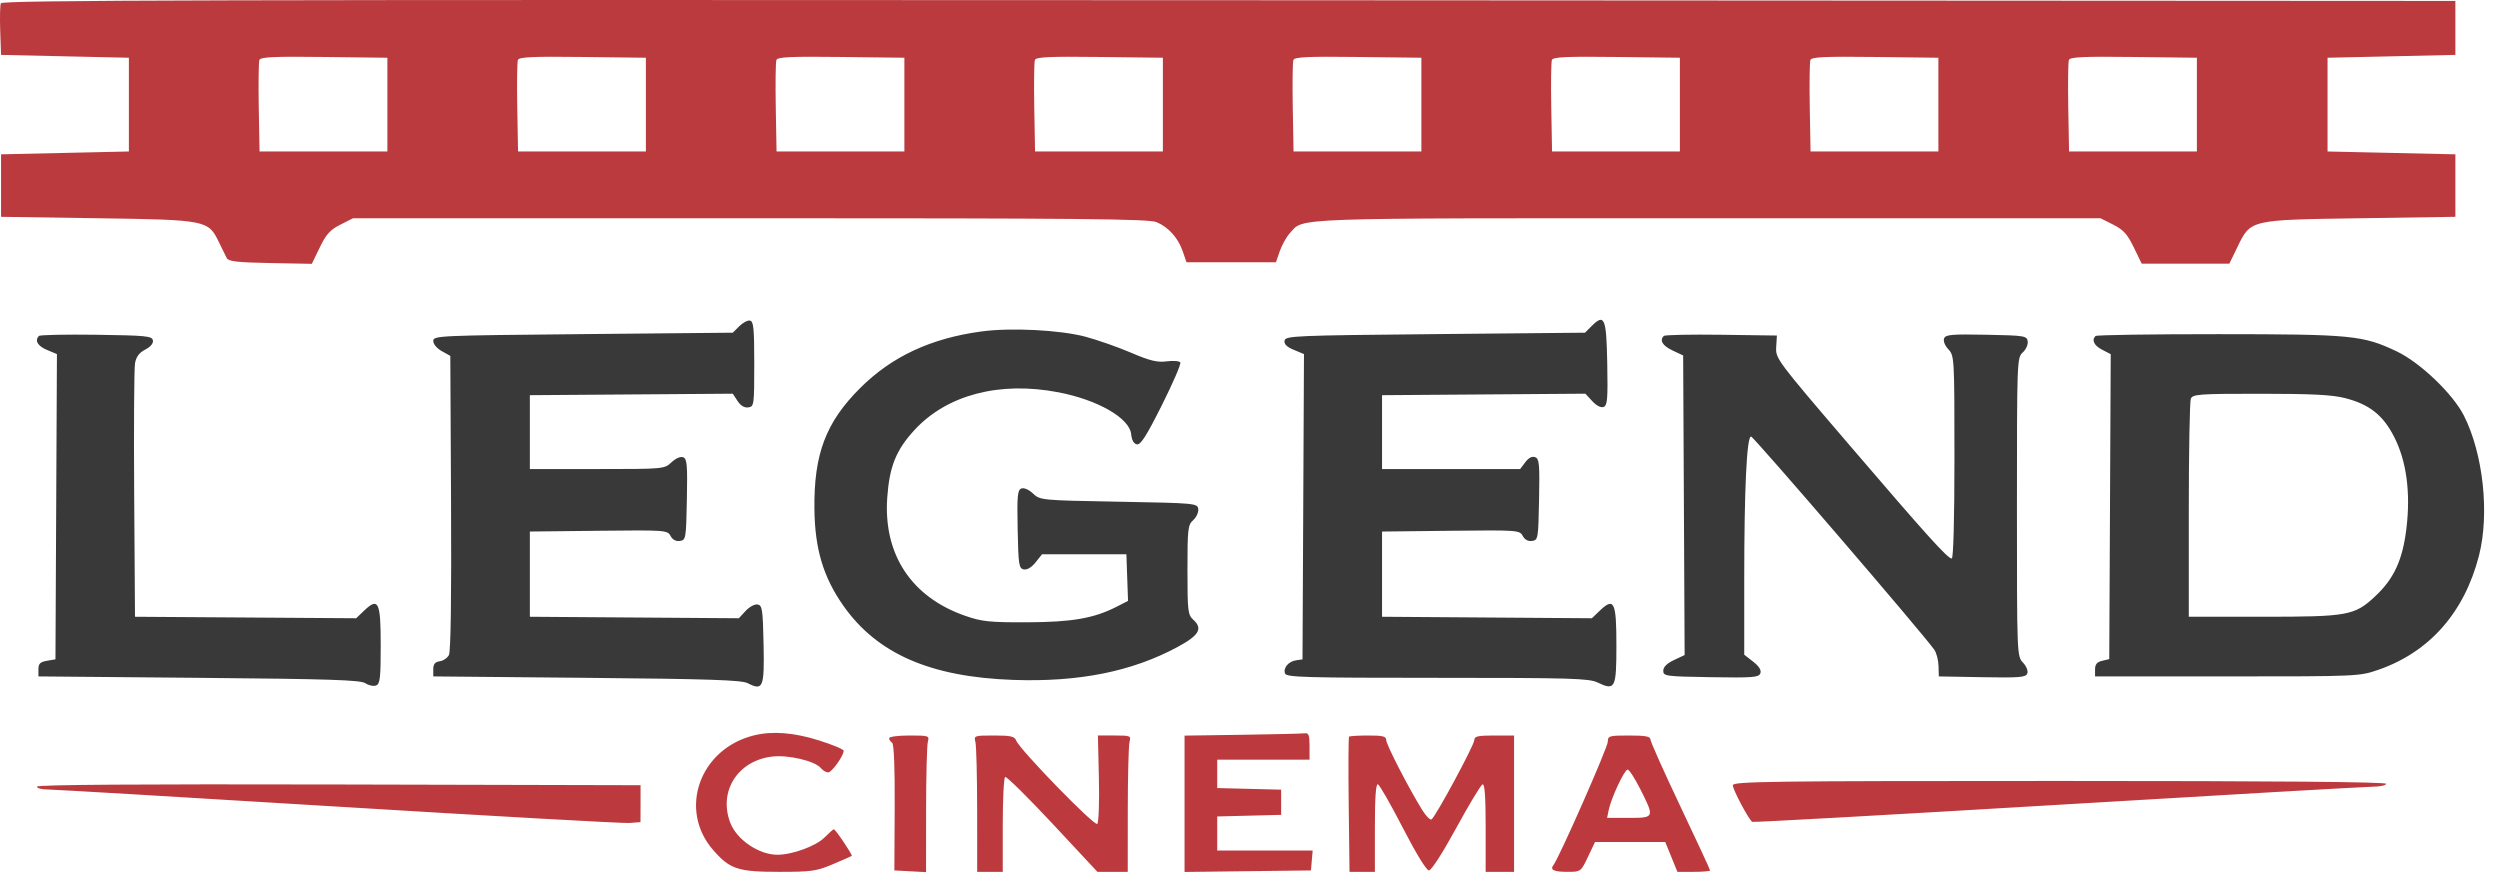
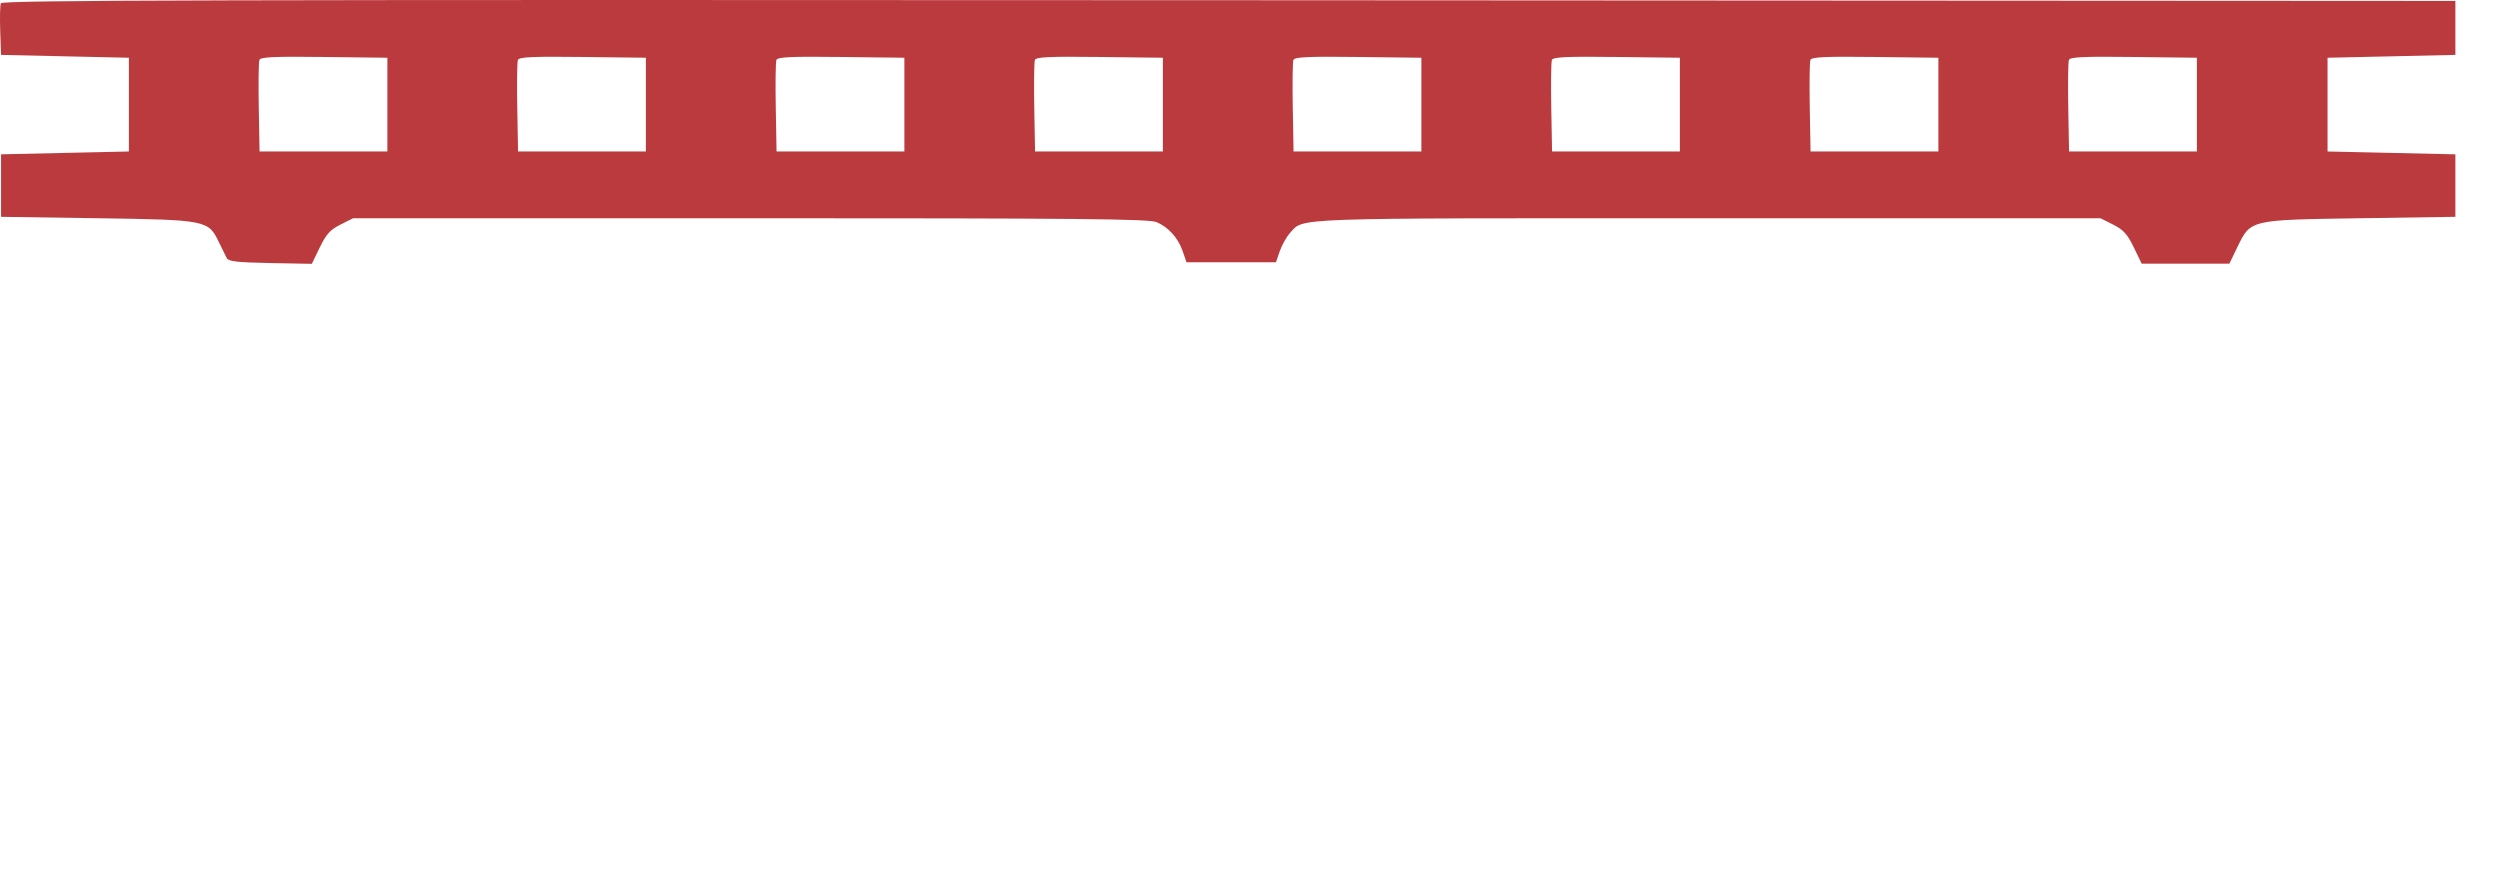
<svg xmlns="http://www.w3.org/2000/svg" width="630" height="220" viewBox="0 0 630 220" fill="none">
  <path fill-rule="evenodd" clip-rule="evenodd" d="M0.212 0.829C0.01 1.356 -0.06 4.497 0.055 7.81L0.265 13.835L16.372 14.193L32.478 14.551V26.362V38.174L16.372 38.532L0.265 38.889V46.764V54.638L24.604 54.996C52.147 55.401 52.491 55.469 55.192 61.081C55.95 62.656 56.822 64.427 57.128 65.018C57.579 65.883 59.715 66.13 68.133 66.289L78.579 66.487L80.584 62.352C82.207 59.003 83.195 57.912 85.782 56.607L88.976 54.996H189.065C272.255 54.996 289.544 55.162 291.458 55.977C294.489 57.269 296.884 59.943 298.051 63.339L298.998 66.092H310.267H321.536L322.516 63.26C323.055 61.703 324.216 59.648 325.094 58.694C328.664 54.816 323.556 54.996 430.314 54.996H529.33L532.524 56.607C535.107 57.91 536.1 59.004 537.713 62.333L539.708 66.45H550.751H561.793L563.788 62.341C567.204 55.306 566.747 55.414 594.775 54.996L618.756 54.638V46.764V38.889L602.65 38.532L586.543 38.174V26.362V14.551L602.65 14.193L618.756 13.835V7.034V0.234L309.667 0.054C52.467 -0.095 0.517 0.035 0.212 0.829ZM97.62 26.362V38.174H81.514H65.407L65.209 27.108C65.099 21.022 65.172 15.62 65.371 15.104C65.656 14.36 69.045 14.206 81.675 14.358L97.62 14.551V26.362ZM162.762 26.362V38.174H146.656H130.549L130.351 27.108C130.241 21.022 130.314 15.62 130.513 15.104C130.798 14.36 134.187 14.206 146.817 14.358L162.762 14.551V26.362ZM227.904 26.362V38.174H211.798H195.691L195.493 27.108C195.383 21.022 195.456 15.62 195.655 15.104C195.94 14.36 199.329 14.206 211.959 14.358L227.904 14.551V26.362ZM293.046 26.362V38.174H276.94H260.833L260.635 27.108C260.525 21.022 260.598 15.62 260.797 15.104C261.082 14.36 264.471 14.206 277.101 14.358L293.046 14.551V26.362ZM358.188 26.362V38.174H342.082H325.975L325.777 27.108C325.667 21.022 325.74 15.62 325.939 15.104C326.224 14.36 329.613 14.206 342.243 14.358L358.188 14.551V26.362ZM423.33 26.362V38.174H407.224H391.117L390.919 27.108C390.809 21.022 390.882 15.62 391.081 15.104C391.365 14.36 394.755 14.206 407.385 14.358L423.33 14.551V26.362ZM488.472 26.362V38.174H472.366H456.259L456.061 27.108C455.951 21.022 456.024 15.62 456.223 15.104C456.507 14.36 459.897 14.206 472.527 14.358L488.472 14.551V26.362ZM553.614 26.362V38.174H537.508H521.401L521.203 27.108C521.093 21.022 521.166 15.62 521.365 15.104C521.649 14.36 525.039 14.206 537.669 14.358L553.614 14.551V26.362Z" fill="#AA090E" fill-opacity="0.8" />
  <g filter="url(#filter0_d_383_36)">
-     <path fill-rule="evenodd" clip-rule="evenodd" d="M186.295 78.209L184.666 79.838L146.925 80.196C110.319 80.543 109.183 80.596 109.183 81.928C109.183 82.712 110.105 83.811 111.331 84.491L113.478 85.681L113.664 122.703C113.783 146.544 113.593 160.205 113.128 161.072C112.732 161.813 111.682 162.521 110.795 162.647C109.614 162.816 109.183 163.355 109.183 164.666V166.456L147.839 166.814C178.776 167.1 186.878 167.369 188.418 168.16C192.29 170.152 192.641 169.3 192.421 158.426C192.242 149.587 192.089 148.552 190.928 148.329C190.211 148.192 188.866 148.91 187.911 149.94L186.189 151.799L159.855 151.611L133.522 151.423V140.685V129.948L150.849 129.756C167.76 129.569 168.196 129.6 168.973 131.052C169.484 132.007 170.329 132.46 171.332 132.318C172.843 132.102 172.9 131.764 173.093 121.879C173.263 113.113 173.131 111.602 172.161 111.23C171.493 110.973 170.292 111.492 169.221 112.497C167.421 114.19 167.322 114.199 150.467 114.199H133.522V104.893V95.587L159.091 95.399L184.66 95.211L185.863 97.046C186.643 98.237 187.592 98.805 188.569 98.665C190.022 98.457 190.074 98.079 190.074 87.723C190.074 78.749 189.898 76.961 188.999 76.787C188.407 76.674 187.191 77.314 186.295 78.209ZM401.049 78.209L399.42 79.838L361.688 80.196C326.331 80.532 323.941 80.634 323.712 81.82C323.542 82.707 324.24 83.409 326.036 84.159L328.602 85.231L328.418 123.696L328.232 162.161L326.674 162.383C324.7 162.663 323.294 164.322 323.835 165.731C324.198 166.678 328.984 166.814 362.188 166.814C395.89 166.814 400.402 166.945 402.591 167.989C407.032 170.107 407.333 169.51 407.333 158.581C407.333 147.625 406.754 146.431 403.126 149.908L401.151 151.799L374.714 151.611L348.276 151.423V140.685V129.948L365.603 129.756C382.514 129.569 382.949 129.6 383.727 131.052C384.238 132.007 385.083 132.46 386.086 132.318C387.597 132.102 387.654 131.764 387.846 121.879C388.02 112.918 387.899 111.608 386.86 111.209C386.086 110.912 385.224 111.351 384.376 112.477L383.078 114.199H365.677H348.276V104.893V95.587L373.893 95.399L399.51 95.211L401.255 97.094C402.317 98.239 403.435 98.809 404.112 98.549C405.061 98.186 405.195 96.572 405.026 87.558C404.81 76.024 404.339 74.918 401.049 78.209ZM247.342 79.523C234.567 81.245 224.701 85.852 216.729 93.817C208.105 102.435 205.083 110.424 205.231 124.221C205.34 134.325 207.462 141.429 212.522 148.635C221.021 160.737 234.443 166.603 255.31 167.335C271.901 167.918 285.279 165.235 296.784 159.017C302.193 156.094 303.165 154.395 300.704 152.167C299.349 150.94 299.24 150.015 299.24 139.611C299.24 129.208 299.349 128.283 300.704 127.056C301.508 126.328 302.072 125.07 301.956 124.26C301.751 122.826 301.243 122.78 281.938 122.431C262.299 122.076 262.114 122.059 260.319 120.372C259.248 119.365 258.049 118.848 257.38 119.105C256.411 119.476 256.278 120.953 256.449 129.387C256.63 138.377 256.765 139.259 257.996 139.495C258.829 139.654 259.966 138.974 260.969 137.714L262.594 135.674H273.222H283.85L284.057 141.551L284.265 147.428L281.372 148.903C275.646 151.825 270.141 152.779 258.795 152.818C249.393 152.85 247.465 152.65 243.299 151.21C229.686 146.505 222.564 135.719 223.588 121.357C224.146 113.53 225.823 109.385 230.467 104.347C238.63 95.493 251.875 92.018 266.674 94.85C276.651 96.759 284.665 101.369 285.057 105.426C285.203 106.93 285.712 107.826 286.506 107.977C287.441 108.154 288.924 105.824 292.791 98.106C295.575 92.55 297.667 87.705 297.442 87.339C297.215 86.974 295.676 86.847 294.019 87.058C291.61 87.365 289.811 86.93 285.014 84.879C281.718 83.471 276.564 81.661 273.561 80.858C267.179 79.153 254.776 78.521 247.342 79.523ZM9.815 80.659C8.679 81.796 9.484 83.2 11.835 84.182L14.346 85.231L14.161 123.689L13.976 162.147L11.828 162.519C10.117 162.815 9.681 163.252 9.681 164.673V166.456L50.126 166.814C83.259 167.107 90.846 167.354 92.088 168.179C92.921 168.734 94.129 168.986 94.772 168.739C95.773 168.354 95.94 166.901 95.94 158.581C95.94 147.626 95.361 146.431 91.733 149.907L89.76 151.798L61.89 151.611L34.02 151.423L33.814 120.642C33.701 103.712 33.796 88.814 34.025 87.535C34.318 85.902 35.083 84.879 36.602 84.094C37.957 83.393 38.675 82.526 38.529 81.765C38.321 80.685 36.786 80.533 24.301 80.36C16.604 80.254 10.085 80.388 9.815 80.659ZM419.279 80.659C418.148 81.789 418.951 83.126 421.471 84.312L424.156 85.576L424.341 123.323L424.526 161.07L421.836 162.337C420.05 163.178 419.145 164.083 419.145 165.03C419.145 166.389 419.704 166.465 431.151 166.652C441.71 166.825 443.211 166.708 443.606 165.68C443.907 164.893 443.317 163.935 441.801 162.747L439.546 160.983V142.178C439.546 119.259 440.179 105.952 441.267 106.003C441.933 106.034 484.532 155.599 487.434 159.72C487.984 160.501 488.467 162.336 488.508 163.798L488.582 166.456L499.513 166.653C508.928 166.824 510.506 166.694 510.879 165.722C511.129 165.071 510.668 163.907 509.79 162.973C508.278 161.363 508.268 161.113 508.268 123.749C508.268 86.784 508.293 86.123 509.731 84.821C510.535 84.093 511.099 82.835 510.983 82.025C510.784 80.631 510.243 80.544 500.557 80.355C491.791 80.185 490.28 80.317 489.908 81.287C489.658 81.939 490.118 83.102 490.996 84.037C492.49 85.627 492.519 86.136 492.519 111.202C492.519 126.733 492.254 136.748 491.844 136.748C490.797 136.748 485.598 130.981 465.761 107.816C447.786 86.825 447.425 86.341 447.6 83.477L447.779 80.554L433.774 80.36C426.073 80.254 419.549 80.388 419.279 80.659ZM528.073 80.674C527.036 81.71 527.698 83.075 529.749 84.136L531.903 85.25L531.718 123.673L531.533 162.096L529.743 162.519C528.434 162.827 527.953 163.414 527.953 164.698V166.456H561.24C594.165 166.456 594.579 166.438 599.316 164.801C612.204 160.347 621.023 150.353 624.698 136.032C627.403 125.497 625.774 110.357 620.903 100.735C618.126 95.248 609.88 87.358 604.009 84.567C595.425 80.486 592.709 80.223 559.033 80.208C542.267 80.202 528.335 80.411 528.073 80.674ZM590.976 96.326C597.088 97.896 600.517 100.601 603.306 106.053C606.43 112.158 607.499 120.025 606.432 129.048C605.482 137.079 603.318 141.802 598.54 146.272C593.348 151.128 591.727 151.423 570.188 151.423H551.576V124.579C551.576 109.814 551.807 97.17 552.091 96.482C552.561 95.338 554.09 95.229 569.658 95.229C582.638 95.229 587.729 95.491 590.976 96.326Z" fill="#393939" />
-   </g>
-   <path fill-rule="evenodd" clip-rule="evenodd" d="M190.057 185.301C176.28 188.67 170.813 204.098 179.784 214.289C183.98 219.056 185.971 219.706 196.381 219.706C204.511 219.706 205.777 219.526 209.874 217.787C212.361 216.731 214.507 215.788 214.643 215.69C214.924 215.488 210.537 208.969 210.121 208.969C209.974 208.969 208.914 209.907 207.768 211.053C205.58 213.241 199.585 215.423 195.832 215.395C191.169 215.362 185.635 211.575 184.02 207.311C181.038 199.442 185.827 191.79 194.433 190.673C198.522 190.142 205.347 191.732 206.873 193.571C207.367 194.165 208.188 194.652 208.698 194.652C209.606 194.652 212.606 190.457 212.606 189.187C212.606 188.834 209.788 187.657 206.342 186.572C200.079 184.599 194.658 184.177 190.057 185.301ZM313.003 185.166L298.507 185.375V202.555V219.733L314.435 219.541L330.363 219.348L330.574 216.843L330.787 214.337H318.763H306.74V210.042V205.747L314.793 205.545L322.846 205.342V202.168V198.994L314.793 198.791L306.74 198.589V195.01V191.43H318.373H330.006L330.005 188.03C330.005 185.207 329.792 184.658 328.752 184.793C328.063 184.883 320.976 185.051 313.003 185.166ZM224.059 186.019C224.059 186.39 224.392 186.899 224.8 187.15C225.277 187.445 225.511 193.236 225.46 203.478L225.38 219.348L229.372 219.563L233.365 219.778L233.375 204.172C233.381 195.589 233.58 187.842 233.816 186.956C234.235 185.396 234.088 185.346 229.154 185.346C226.352 185.346 224.059 185.648 224.059 186.019ZM245.8 186.956C246.037 187.842 246.236 195.574 246.241 204.137L246.251 219.706H249.472H252.693V207.937C252.693 201.464 252.965 196 253.297 195.795C253.628 195.59 258.996 200.886 265.225 207.564L276.551 219.706H280.371H284.191L284.201 204.137C284.206 195.574 284.405 187.842 284.642 186.956C285.053 185.42 284.879 185.346 280.874 185.345L276.674 185.344L276.92 196.158C277.056 202.106 276.873 207.266 276.515 207.624C275.829 208.311 256.912 188.856 256.069 186.598C255.684 185.565 254.703 185.346 250.485 185.346C245.528 185.346 245.382 185.396 245.8 186.956ZM339.967 185.643C339.803 185.806 339.76 193.537 339.873 202.823L340.077 219.706H343.273H346.469V208.551C346.469 200.972 346.714 197.477 347.232 197.65C347.652 197.79 350.481 202.729 353.518 208.626C356.839 215.075 359.46 219.348 360.092 219.348C360.71 219.348 363.552 214.931 366.985 208.632C370.198 202.739 373.177 197.799 373.607 197.656C374.148 197.476 374.387 200.818 374.387 208.551V219.706H377.966H381.546V202.526V185.346H376.535C372.401 185.346 371.524 185.547 371.524 186.501C371.524 187.752 361.75 205.867 360.737 206.493C360.399 206.702 359.361 205.654 358.432 204.163C355.051 198.738 349.333 187.645 349.333 186.51C349.333 185.558 348.508 185.346 344.799 185.346C342.305 185.346 340.131 185.479 339.967 185.643ZM405.169 186.903C405.169 188.324 392.905 216.163 391.477 217.982C390.511 219.214 391.545 219.706 395.087 219.703C398.339 219.701 398.384 219.668 400.158 215.945L401.947 212.19H410.798H419.649L421.178 215.947L422.707 219.705L426.823 219.706C429.087 219.706 430.939 219.541 430.939 219.338C430.939 219.136 427.557 211.847 423.423 203.141C419.289 194.434 415.906 186.869 415.906 186.328C415.906 185.583 414.611 185.346 410.537 185.346C405.501 185.346 405.169 185.442 405.169 186.903ZM413.391 198.929C416.977 206.049 416.954 206.105 410.448 206.105H404.99L405.39 204.137C406.007 201.101 409.359 193.936 410.162 193.936C410.555 193.936 412.009 196.183 413.391 198.929ZM436.666 197.884C436.666 198.982 440.702 206.58 441.566 207.107C441.823 207.265 476.341 205.341 518.272 202.832C560.203 200.324 596.04 198.262 597.91 198.251C599.78 198.24 601.31 197.909 601.31 197.515C601.31 197.042 573.392 196.799 518.988 196.799C445.924 196.799 436.666 196.921 436.666 197.884ZM9.306 198.227C9.306 198.623 10.49 198.947 11.938 198.947C13.385 198.947 46.324 200.893 85.133 203.273C123.943 205.652 156.981 207.505 158.552 207.389L161.406 207.179L161.415 202.526L161.423 197.873L85.364 197.69C34.785 197.569 9.306 197.749 9.306 198.227Z" fill="#AB090D" fill-opacity="0.8" />
+     </g>
  <defs>
    <filter id="filter0_d_383_36" x="5.306" y="76.596" width="624.694" height="100.416" filterUnits="userSpaceOnUse" color-interpolation-filters="sRGB">
      <feFlood flood-opacity="0" result="BackgroundImageFix" />
      <feColorMatrix in="SourceAlpha" type="matrix" values="0 0 0 0 0 0 0 0 0 0 0 0 0 0 0 0 0 0 127 0" result="hardAlpha" />
      <feOffset dy="4" />
      <feGaussianBlur stdDeviation="2" />
      <feComposite in2="hardAlpha" operator="out" />
      <feColorMatrix type="matrix" values="0 0 0 0 0 0 0 0 0 0 0 0 0 0 0 0 0 0 0.25 0" />
      <feBlend mode="normal" in2="BackgroundImageFix" result="effect1_dropShadow_383_36" />
      <feBlend mode="normal" in="SourceGraphic" in2="effect1_dropShadow_383_36" result="shape" />
    </filter>
  </defs>
</svg>